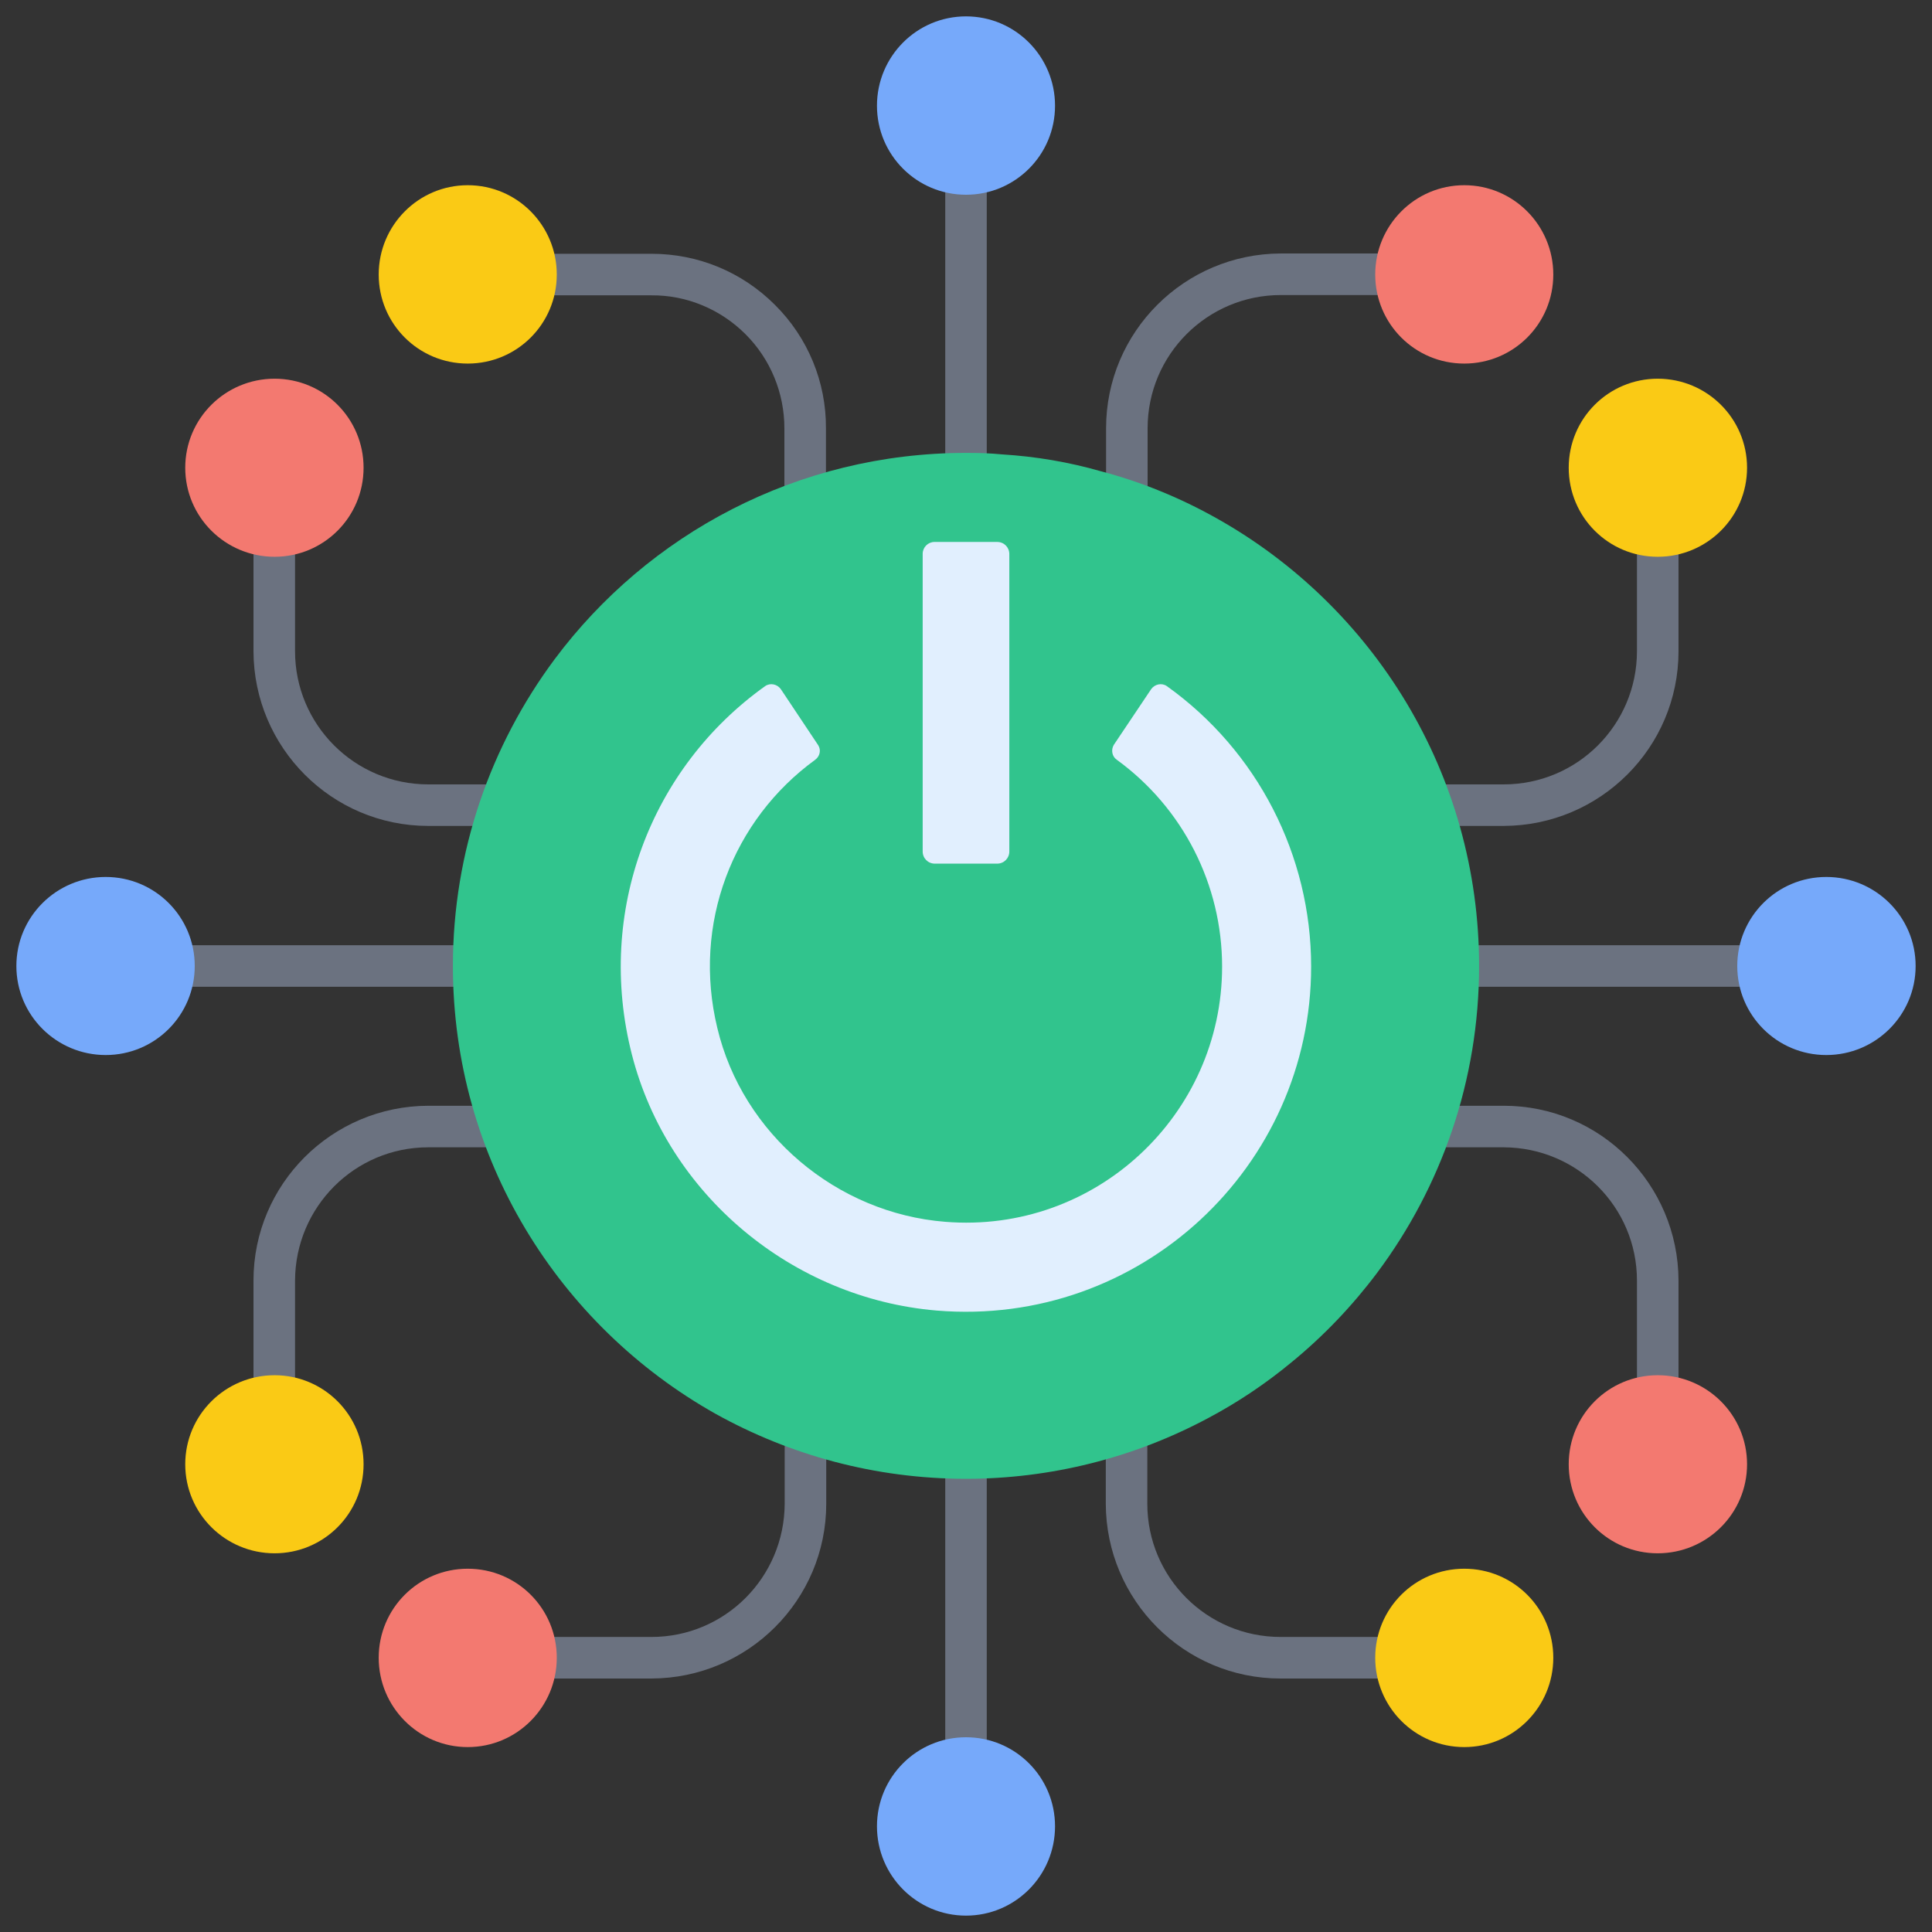
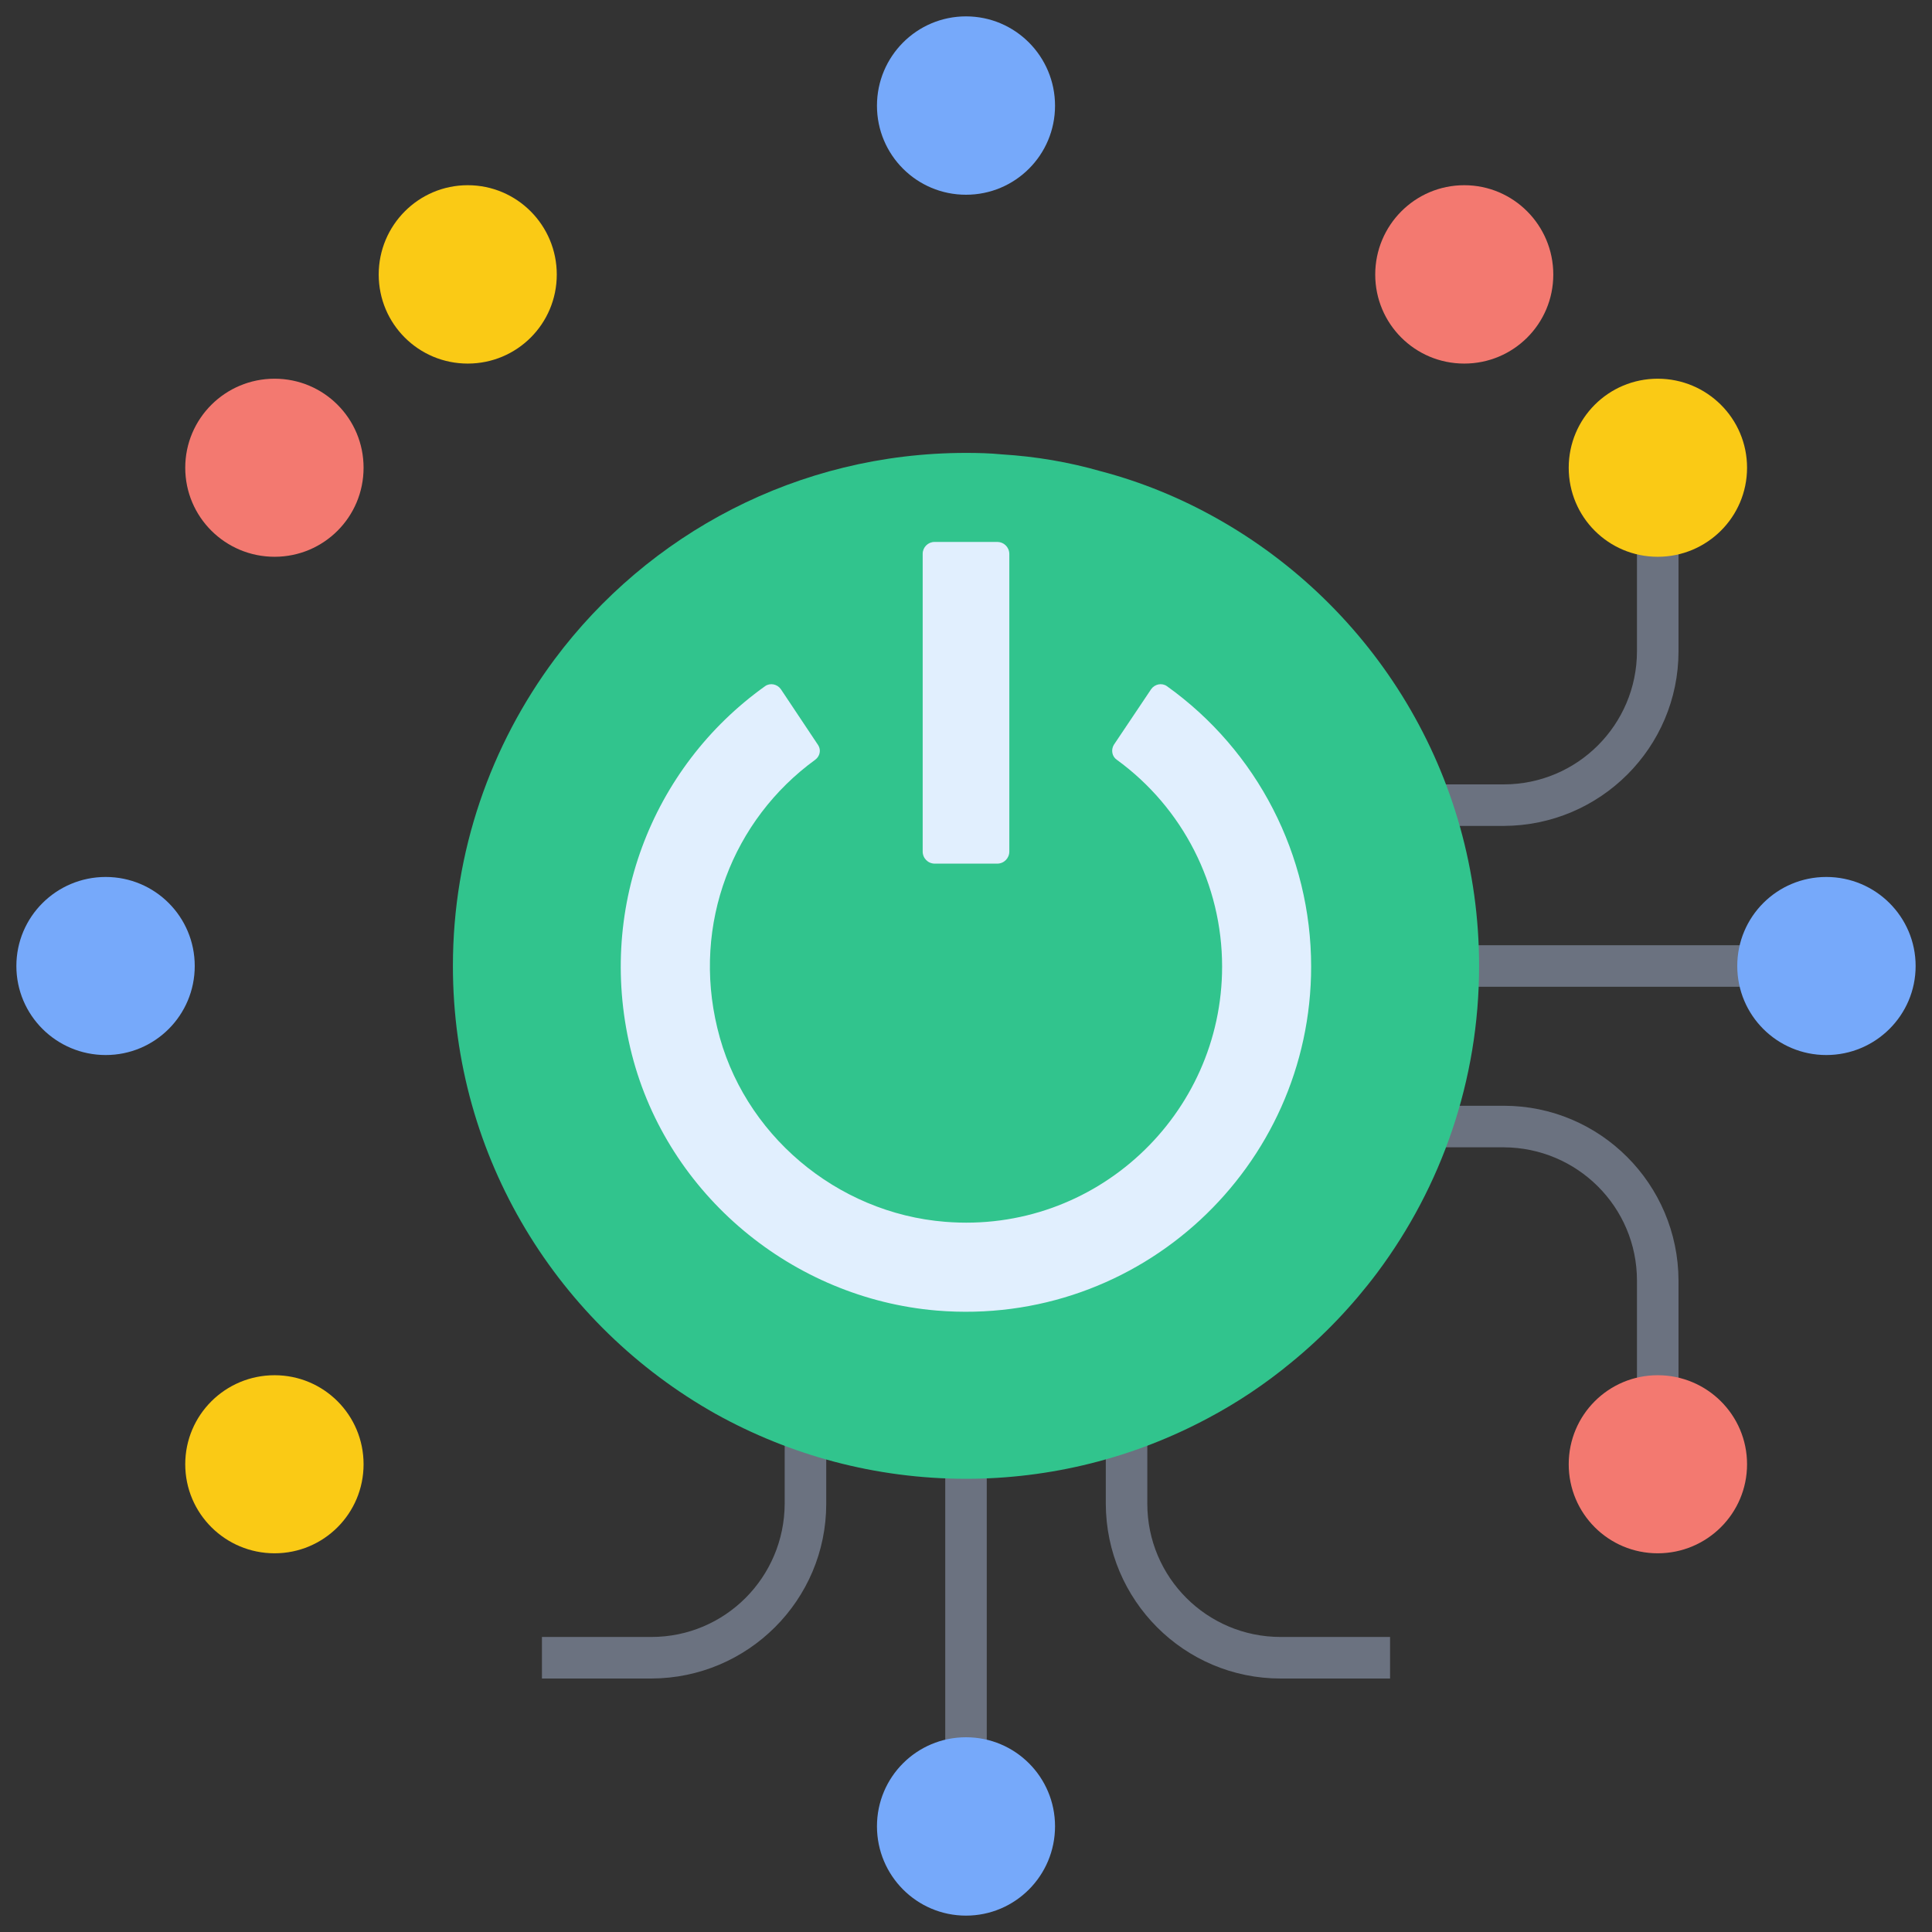
<svg xmlns="http://www.w3.org/2000/svg" width="59" height="59" viewBox="0 0 59 59" fill="none">
  <rect x="0" y="0" width="59" height="59" fill="#333333" stroke="none" />
  <g id="power-button" clip-path="url(#clip0_1282_4291)">
-     <path id="Vector" d="M25.223 28.594H23.954V13.079C23.954 12 23.528 10.967 22.767 10.206C22.005 9.445 20.972 9.01 19.894 9.019H16.55V7.75H19.894C21.317 7.75 22.658 8.303 23.664 9.309C24.67 10.306 25.232 11.665 25.223 13.079V28.594ZM28.866 3.771H30.134V28.603H28.866V3.771ZM35.046 28.603H33.778V13.079C33.778 10.133 36.17 7.75 39.115 7.741H42.459V9.01H39.115C36.868 9.01 35.046 10.831 35.046 13.079V28.594V28.603Z" fill="#6B7280" />
    <path id="Vector_2" d="M11.565 8.384C11.565 6.88 12.78 5.656 14.284 5.656C15.789 5.656 17.003 6.88 17.003 8.384C17.003 9.889 15.789 11.103 14.284 11.103C12.78 11.103 11.565 9.889 11.565 8.384Z" fill="#FACA15" />
    <path id="Vector_3" d="M26.781 3.228C26.781 1.723 27.996 0.5 29.5 0.5C31.004 0.5 32.219 1.723 32.219 3.228C32.219 4.732 31.004 5.947 29.5 5.947C27.996 5.947 26.781 4.732 26.781 3.228Z" fill="#76A9FA" />
    <path id="Vector_4" d="M47.435 8.384C47.435 6.88 46.22 5.656 44.716 5.656C43.211 5.656 41.997 6.88 41.997 8.384C41.997 9.889 43.211 11.103 44.716 11.103C46.22 11.103 47.435 9.889 47.435 8.384Z" fill="#F37970" />
    <path id="Vector_5" d="M42.45 51.259H39.106C36.161 51.259 33.778 48.867 33.769 45.921V30.406H35.037V45.921C35.037 48.169 36.859 49.99 39.106 49.99H42.45V51.259ZM28.866 30.406H30.134V55.237H28.866V30.406ZM19.894 51.259H16.55V49.99H19.894C22.141 49.99 23.954 48.169 23.963 45.921V30.406H25.232V45.921C25.232 48.867 22.839 51.25 19.894 51.259Z" fill="#6B7280" />
-     <path id="Vector_6" d="M47.435 50.625C47.435 52.129 46.22 53.353 44.716 53.353C43.211 53.353 41.997 52.129 41.997 50.625C41.997 49.12 43.211 47.906 44.716 47.906C46.22 47.906 47.435 49.12 47.435 50.625Z" fill="#FACA15" />
    <path id="Vector_7" d="M32.219 55.772C32.219 57.277 31.004 58.5 29.5 58.5C27.996 58.5 26.781 57.277 26.781 55.772C26.781 54.268 27.996 53.053 29.5 53.053C31.004 53.053 32.219 54.268 32.219 55.772Z" fill="#76A9FA" />
-     <path id="Vector_8" d="M11.565 50.625C11.565 52.129 12.78 53.353 14.284 53.353C15.789 53.353 17.003 52.129 17.003 50.625C17.003 49.12 15.789 47.906 14.284 47.906C12.78 47.906 11.565 49.12 11.565 50.625Z" fill="#F37970" />
-     <path id="Vector_9" d="M9.01 42.45H7.741V39.106C7.741 36.161 10.133 33.777 13.079 33.768H28.594V35.037H13.079C10.831 35.037 9.019 36.859 9.01 39.106V42.45ZM3.771 28.866H28.603V30.134H3.771V28.866ZM28.603 25.222H13.079C10.133 25.222 7.75 22.83 7.741 19.885V16.541H9.01V19.885C9.01 22.132 10.831 23.954 13.079 23.954H28.594V25.222H28.603Z" fill="#6B7280" />
    <path id="Vector_10" d="M8.385 47.435C6.88 47.435 5.657 46.22 5.657 44.716C5.657 43.211 6.88 41.997 8.385 41.997C9.889 41.997 11.103 43.211 11.103 44.716C11.103 46.22 9.889 47.435 8.385 47.435Z" fill="#FACA15" />
    <path id="Vector_11" d="M3.228 32.219C1.723 32.219 0.5 31.004 0.5 29.5C0.5 27.996 1.723 26.781 3.228 26.781C4.732 26.781 5.947 27.996 5.947 29.5C5.947 31.004 4.732 32.219 3.228 32.219Z" fill="#76A9FA" />
    <path id="Vector_12" d="M8.385 11.565C6.88 11.565 5.657 12.78 5.657 14.284C5.657 15.789 6.88 17.003 8.385 17.003C9.889 17.003 11.103 15.789 11.103 14.284C11.103 12.78 9.889 11.565 8.385 11.565Z" fill="#F37970" />
    <path id="Vector_13" d="M51.259 42.45H49.99V39.106C49.99 36.859 48.169 35.046 45.921 35.037H30.406V33.768H45.921C48.867 33.768 51.25 36.161 51.259 39.106V42.45ZM30.406 28.866H55.237V30.134H30.406V28.866ZM45.921 25.222H30.406V23.954H45.921C48.169 23.954 49.99 22.132 49.99 19.885V16.541H51.259V19.885C51.259 22.83 48.867 25.213 45.921 25.222Z" fill="#6B7280" />
    <path id="Vector_14" d="M50.624 47.435C52.129 47.435 53.352 46.22 53.352 44.716C53.352 43.211 52.129 41.997 50.624 41.997C49.12 41.997 47.906 43.211 47.906 44.716C47.906 46.22 49.12 47.435 50.624 47.435Z" fill="#F37970" />
    <path id="Vector_15" d="M55.772 32.219C57.276 32.219 58.5 31.004 58.5 29.5C58.5 27.996 57.276 26.781 55.772 26.781C54.268 26.781 53.053 27.996 53.053 29.5C53.053 31.004 54.268 32.219 55.772 32.219Z" fill="#76A9FA" />
    <path id="Vector_16" d="M50.624 11.565C52.129 11.565 53.352 12.78 53.352 14.284C53.352 15.789 52.129 17.003 50.624 17.003C49.12 17.003 47.906 15.789 47.906 14.284C47.906 12.78 49.12 11.565 50.624 11.565Z" fill="#FACA15" />
    <path id="Vector_17" d="M45.169 29.5C45.169 33.007 44.009 36.252 42.061 38.862C41.3 39.877 40.42 40.801 39.433 41.608C38.644 42.26 37.792 42.831 36.886 43.311C34.611 44.526 32.074 45.16 29.5 45.16C26.727 45.16 24.117 44.435 21.851 43.175C17.066 40.484 13.831 35.373 13.831 29.5C13.831 25.993 14.991 22.749 16.939 20.13C19.794 16.305 24.362 13.831 29.5 13.831C29.872 13.831 30.234 13.84 30.597 13.876C31.639 13.94 32.645 14.112 33.624 14.393C34.865 14.719 36.052 15.209 37.149 15.825C41.934 18.507 45.169 23.628 45.169 29.5Z" fill="#31C48D" />
    <path id="Vector_18" d="M40.04 29.518C40.04 35.626 34.82 40.538 28.603 40.022C24.198 39.65 20.392 36.487 19.296 32.201C18.181 27.832 19.885 23.437 23.365 20.954C23.519 20.845 23.736 20.891 23.845 21.045L24.987 22.758C25.078 22.902 25.041 23.093 24.896 23.201C22.377 25.032 21.135 28.213 21.906 31.394C22.676 34.629 25.549 37.049 28.866 37.312C33.46 37.683 37.321 34.04 37.321 29.518C37.321 27.017 36.125 24.67 34.104 23.201C33.959 23.102 33.923 22.902 34.013 22.748L35.155 21.045C35.264 20.891 35.481 20.845 35.635 20.954C38.4 22.93 40.04 26.12 40.04 29.518Z" fill="#E1EFFE" />
    <path id="Vector_19" d="M30.823 16.921V26.002C30.823 26.21 30.66 26.374 30.451 26.374H28.548C28.34 26.374 28.177 26.21 28.177 26.002V16.912C28.177 16.713 28.34 16.55 28.539 16.55H30.451C30.66 16.55 30.823 16.713 30.823 16.921Z" fill="#E1EFFE" />
  </g>
  <defs>
    <clipPath id="clip0_1282_4291">
      <rect width="58" height="58" fill="white" transform="translate(0.5 0.5)" />
    </clipPath>
  </defs>
</svg>